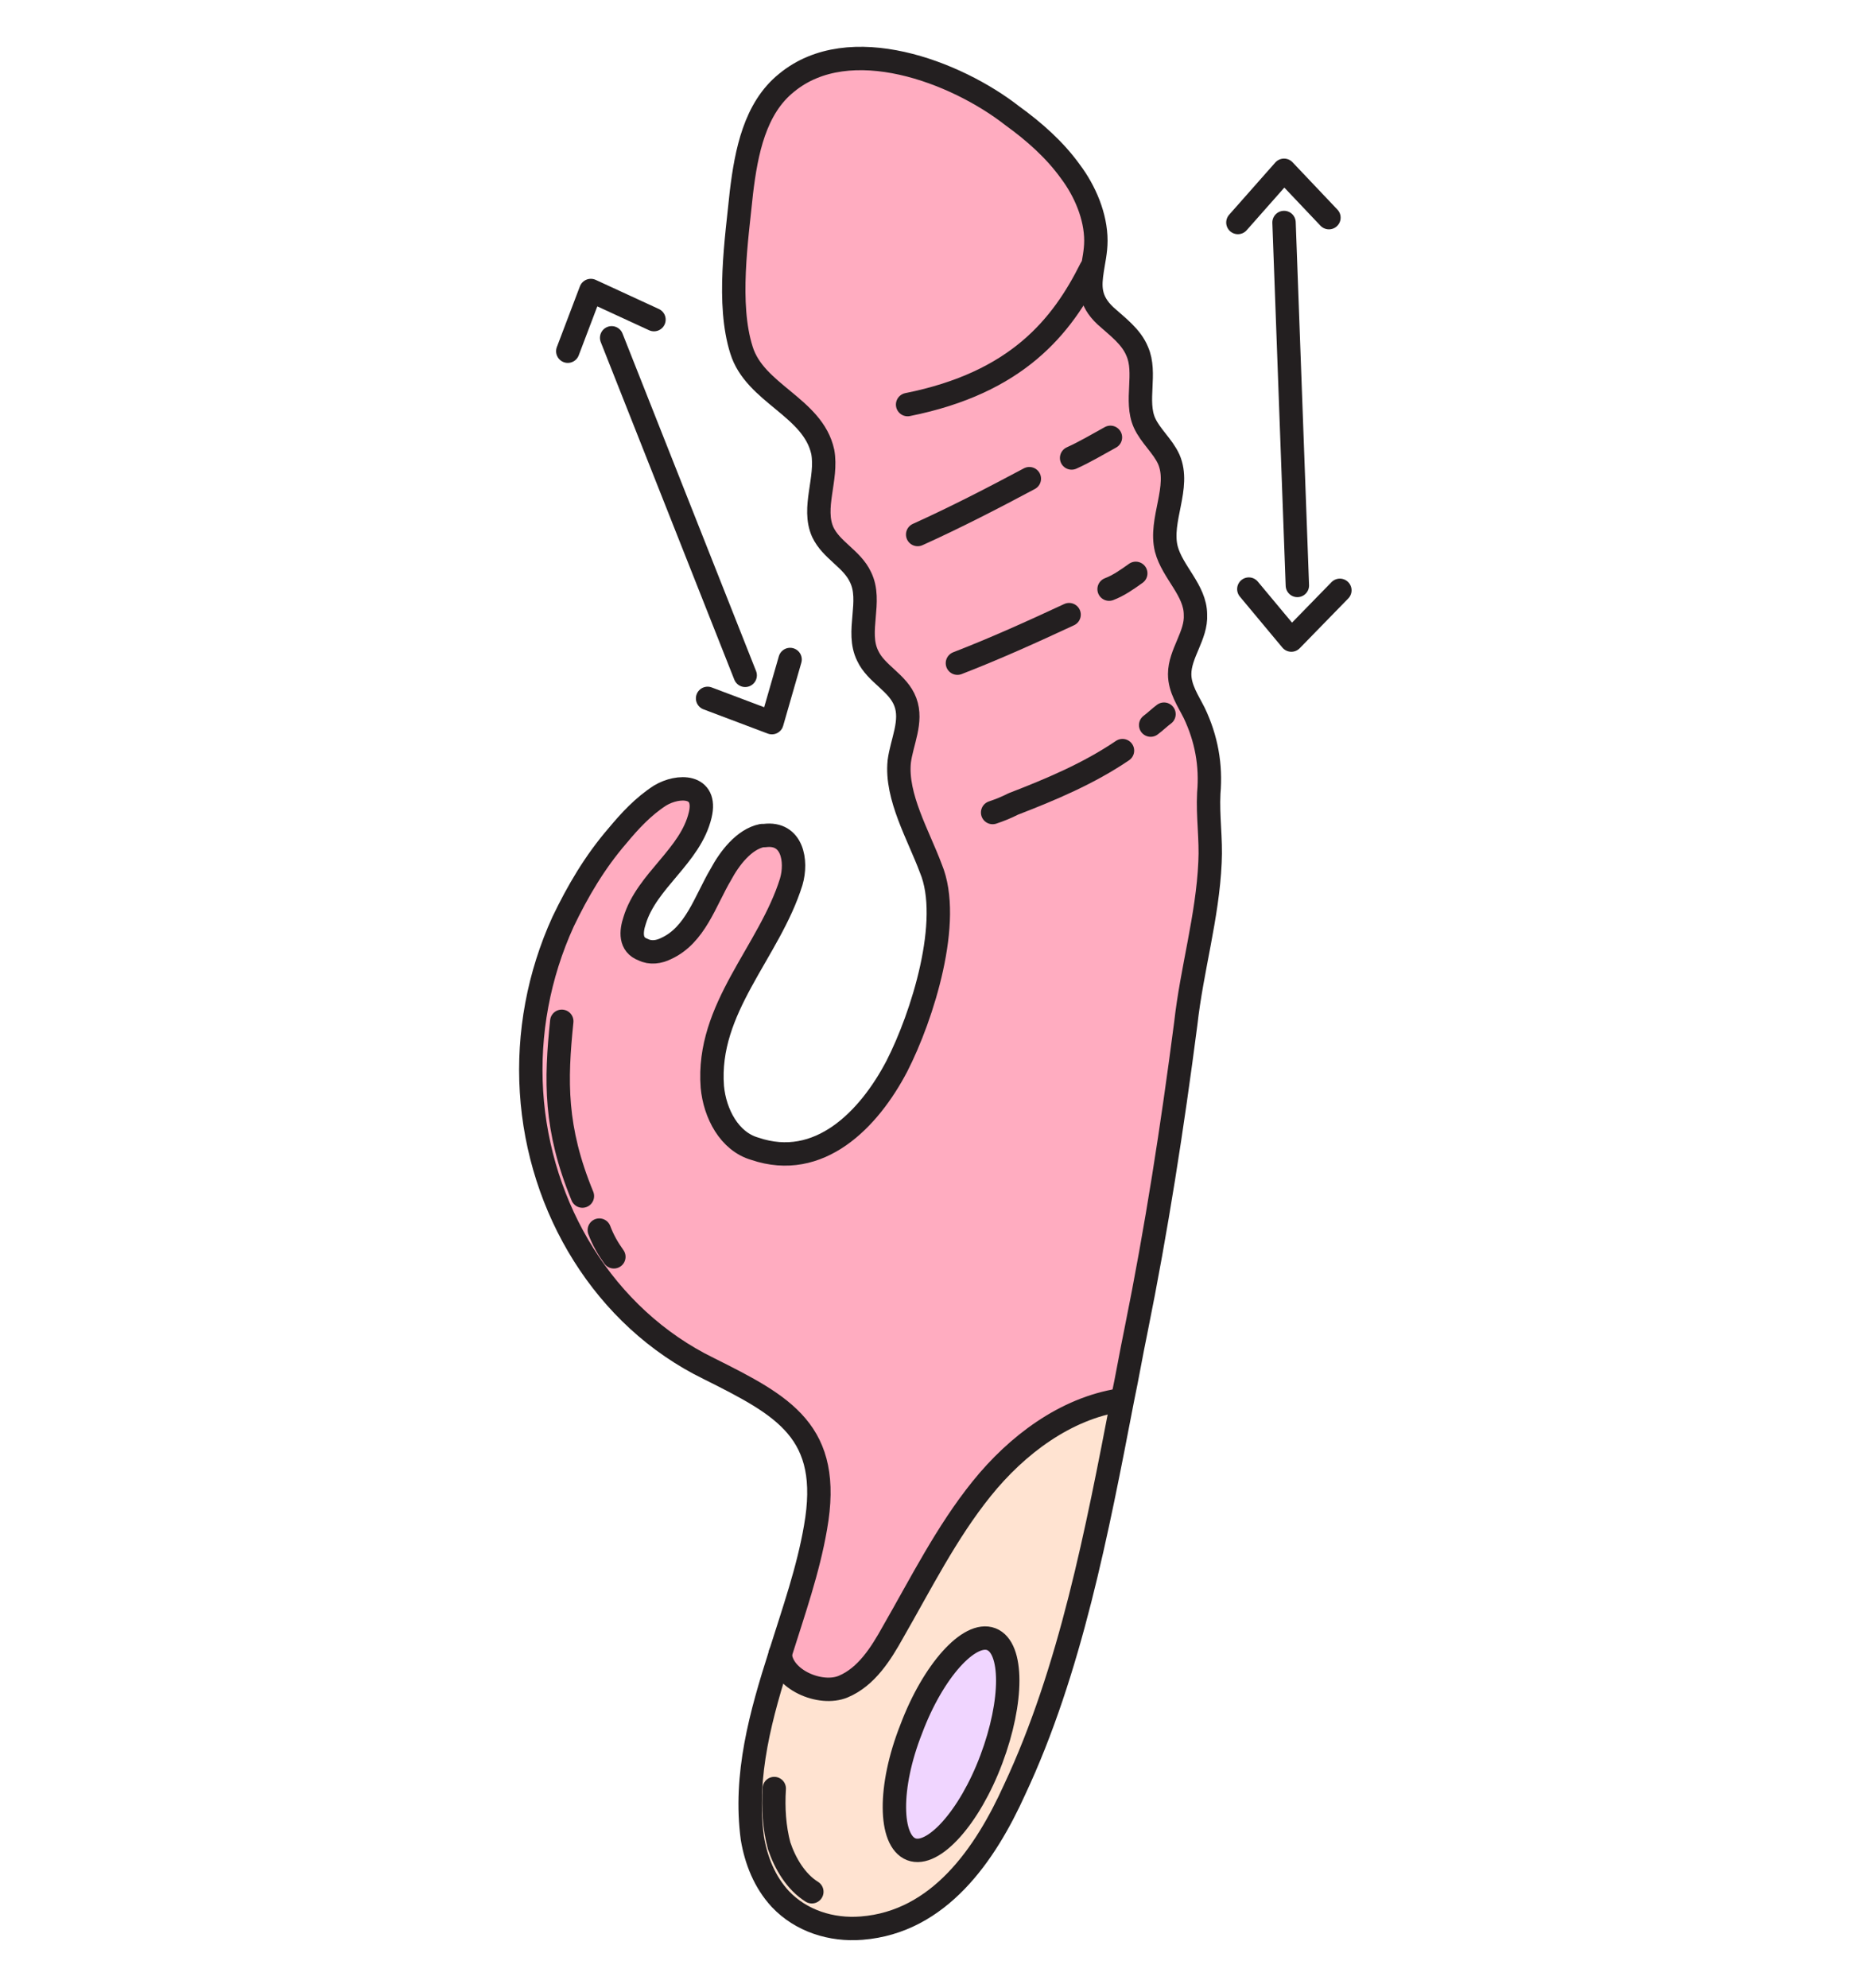
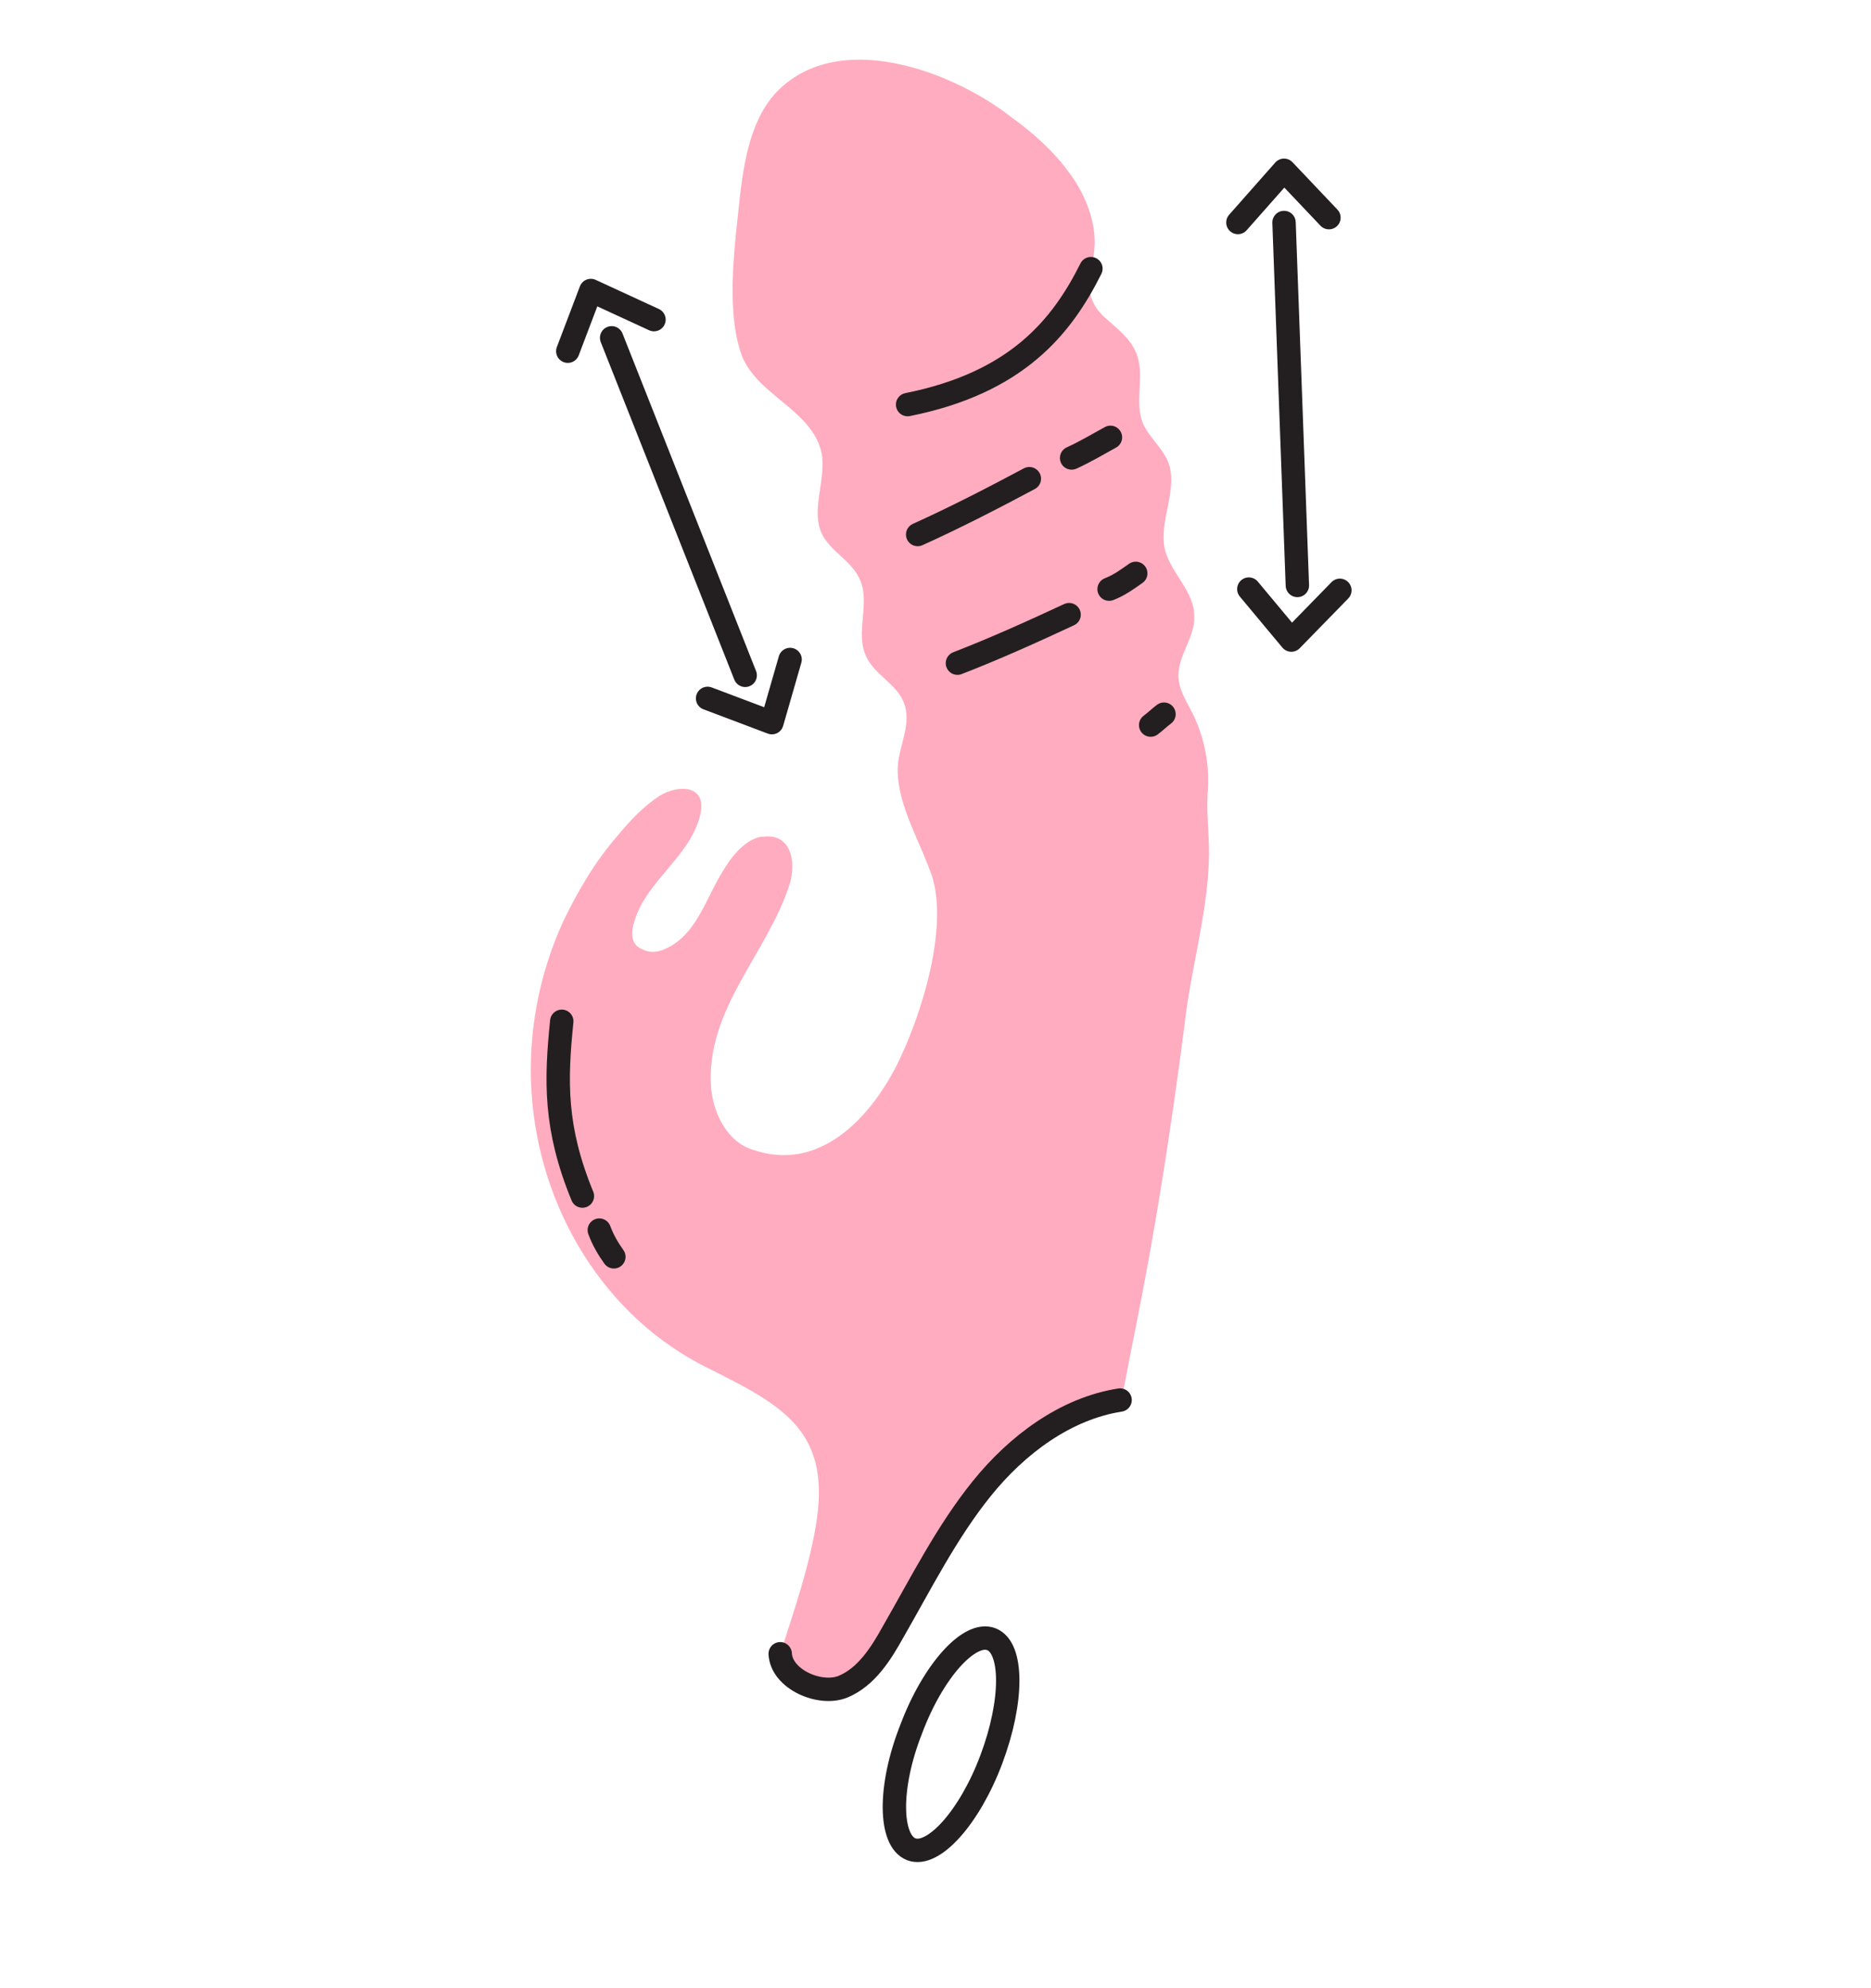
<svg xmlns="http://www.w3.org/2000/svg" width="32" height="34" viewBox="0 0 32 34" fill="none">
-   <path d="M16.955 28.032C17.329 28.177 17.35 29.091 16.955 30.087C16.581 31.084 15.959 31.769 15.585 31.624C15.211 31.478 15.191 30.565 15.585 29.568C15.959 28.572 16.581 27.887 16.955 28.032Z" fill="#F0D5FF" />
-   <path d="M15.591 31.624C15.964 31.769 16.587 31.084 16.961 30.087C17.335 29.091 17.335 28.177 16.961 28.032C16.587 27.887 15.964 28.572 15.591 29.568C15.217 30.565 15.217 31.478 15.591 31.624ZM17.376 30.627C16.878 31.727 16.089 32.89 14.76 32.994C14.241 33.035 13.722 32.869 13.369 32.496C13.1 32.205 12.954 31.831 12.892 31.458C12.726 30.378 13.017 29.319 13.349 28.281C13.369 28.717 14.034 29.008 14.428 28.842C14.823 28.676 15.072 28.281 15.279 27.908C15.757 27.077 16.193 26.205 16.795 25.458C17.397 24.71 18.227 24.088 19.162 23.942H19.182C18.788 26.205 18.31 28.593 17.376 30.627Z" fill="#FFE3D1" />
  <path d="M13.014 14.309C13.034 14.309 13.034 14.309 13.055 14.309C13.533 14.247 13.616 14.745 13.512 15.098C13.138 16.302 12.059 17.257 12.162 18.607C12.204 19.064 12.453 19.541 12.889 19.666C13.989 20.039 14.841 19.167 15.318 18.254C15.754 17.403 16.273 15.763 15.899 14.87C15.692 14.309 15.297 13.645 15.36 13.043C15.401 12.711 15.588 12.358 15.463 12.026C15.339 11.694 14.965 11.548 14.82 11.237C14.612 10.822 14.903 10.303 14.695 9.887C14.55 9.576 14.197 9.431 14.052 9.119C13.865 8.704 14.135 8.206 14.052 7.749C13.886 6.981 12.889 6.753 12.661 6.005C12.412 5.216 12.578 4.116 12.661 3.306C12.744 2.621 12.889 1.874 13.429 1.438C14.508 0.545 16.335 1.251 17.29 1.999C17.664 2.268 18.017 2.58 18.287 2.954C18.536 3.286 18.723 3.722 18.723 4.137C18.723 4.324 18.681 4.49 18.66 4.635C18.619 4.905 18.598 5.154 18.889 5.424C19.096 5.611 19.325 5.777 19.428 6.026C19.595 6.4 19.387 6.877 19.553 7.251C19.657 7.479 19.864 7.645 19.968 7.874C20.176 8.351 19.802 8.912 19.927 9.41C20.03 9.804 20.425 10.116 20.425 10.531C20.446 10.884 20.155 11.195 20.155 11.548C20.155 11.797 20.3 12.005 20.404 12.213C20.612 12.649 20.695 13.105 20.653 13.583C20.633 13.977 20.695 14.372 20.674 14.766C20.633 15.7 20.363 16.593 20.259 17.527C20.031 19.292 19.761 21.036 19.408 22.78C19.325 23.174 19.262 23.548 19.179 23.942H19.159C18.204 24.108 17.394 24.731 16.792 25.458C16.169 26.205 15.733 27.056 15.276 27.907C15.069 28.281 14.82 28.676 14.425 28.842C14.031 29.008 13.367 28.696 13.346 28.281C13.574 27.555 13.823 26.849 13.948 26.122C14.238 24.482 13.408 24.046 12.121 23.402C10.335 22.53 9.214 20.662 9.09 18.669C9.028 17.673 9.214 16.676 9.63 15.763C9.879 15.244 10.169 14.745 10.564 14.289C10.771 14.04 11 13.79 11.29 13.604C11.602 13.417 12.1 13.417 11.976 13.936C11.809 14.642 11.062 15.057 10.854 15.742C10.792 15.929 10.771 16.157 11 16.24C11.124 16.302 11.27 16.282 11.394 16.219C11.893 15.991 12.059 15.41 12.329 14.953C12.474 14.704 12.702 14.372 13.014 14.309Z" fill="#FFACC0" />
-   <path d="M13.346 28.281C13.574 27.555 13.823 26.849 13.948 26.122C14.238 24.482 13.408 24.046 12.121 23.403C10.335 22.531 9.214 20.662 9.09 18.669C9.028 17.673 9.214 16.676 9.63 15.763C9.879 15.244 10.169 14.746 10.564 14.289C10.771 14.04 11 13.791 11.29 13.604C11.602 13.417 12.1 13.417 11.976 13.936C11.809 14.642 11.062 15.057 10.854 15.742C10.792 15.929 10.771 16.157 11 16.24C11.124 16.303 11.27 16.282 11.394 16.22C11.893 15.991 12.059 15.41 12.329 14.953C12.474 14.683 12.723 14.351 13.034 14.289C13.055 14.289 13.055 14.289 13.076 14.289C13.553 14.227 13.636 14.725 13.533 15.078C13.159 16.282 12.079 17.237 12.183 18.586C12.225 19.043 12.474 19.52 12.91 19.645C14.01 20.019 14.861 19.147 15.339 18.233C15.775 17.382 16.294 15.742 15.92 14.85C15.712 14.289 15.318 13.625 15.38 13.023C15.422 12.69 15.609 12.338 15.484 12.005C15.36 11.673 14.986 11.528 14.841 11.216C14.633 10.801 14.924 10.282 14.716 9.867C14.571 9.556 14.218 9.41 14.072 9.099C13.886 8.684 14.155 8.185 14.072 7.729C13.906 6.961 12.91 6.732 12.681 5.985C12.432 5.196 12.598 4.096 12.681 3.286C12.764 2.601 12.91 1.853 13.45 1.418C14.529 0.525 16.356 1.231 17.311 1.978C17.685 2.248 18.038 2.559 18.307 2.933C18.557 3.265 18.743 3.701 18.743 4.116C18.743 4.303 18.702 4.469 18.681 4.615C18.64 4.884 18.619 5.134 18.91 5.404C19.117 5.59 19.346 5.756 19.449 6.006C19.615 6.379 19.408 6.857 19.574 7.23C19.678 7.459 19.885 7.625 19.989 7.853C20.197 8.331 19.823 8.891 19.948 9.389C20.051 9.784 20.446 10.095 20.446 10.511C20.466 10.864 20.176 11.175 20.176 11.528C20.176 11.777 20.321 11.985 20.425 12.192C20.633 12.628 20.716 13.085 20.674 13.562C20.653 13.957 20.716 14.351 20.695 14.746C20.653 15.68 20.384 16.573 20.28 17.507C20.051 19.271 19.781 21.015 19.428 22.759C19.346 23.154 19.283 23.527 19.2 23.922C18.764 26.185 18.307 28.572 17.352 30.607C16.854 31.707 16.065 32.869 14.737 32.973C14.218 33.015 13.699 32.849 13.346 32.475C13.076 32.184 12.931 31.811 12.868 31.437C12.723 30.357 13.014 29.319 13.346 28.281Z" stroke="#231F20" stroke-width="0.4" stroke-miterlimit="10" stroke-linecap="round" stroke-linejoin="round" />
  <path d="M9.608 17.465C9.504 18.482 9.483 19.292 9.961 20.454" stroke="#231F20" stroke-width="0.4" stroke-miterlimit="10" stroke-linecap="round" stroke-linejoin="round" />
  <path d="M10.25 21.036C10.312 21.202 10.395 21.348 10.499 21.493" stroke="#231F20" stroke-width="0.4" stroke-miterlimit="10" stroke-linecap="round" stroke-linejoin="round" />
  <path d="M13.344 28.281C13.364 28.717 14.029 29.008 14.423 28.842C14.818 28.676 15.067 28.281 15.274 27.908C15.752 27.077 16.188 26.205 16.79 25.458C17.392 24.71 18.222 24.088 19.157 23.942" stroke="#231F20" stroke-width="0.4" stroke-miterlimit="10" stroke-linecap="round" stroke-linejoin="round" />
-   <path d="M16.955 30.087C16.581 31.084 15.959 31.769 15.585 31.624C15.211 31.478 15.191 30.565 15.585 29.568C15.959 28.572 16.581 27.887 16.955 28.032C17.329 28.177 17.329 29.091 16.955 30.087Z" stroke="#231F20" stroke-width="0.4" stroke-miterlimit="10" stroke-linecap="round" stroke-linejoin="round" />
-   <path d="M13.242 30.586C13.221 30.918 13.242 31.25 13.325 31.562C13.429 31.873 13.616 32.184 13.885 32.351" stroke="#231F20" stroke-width="0.4" stroke-miterlimit="10" stroke-linecap="round" stroke-linejoin="round" />
-   <path d="M16.977 13.895C17.101 13.853 17.205 13.812 17.329 13.749C17.973 13.5 18.617 13.23 19.198 12.836" stroke="#231F20" stroke-width="0.4" stroke-miterlimit="10" stroke-linecap="round" stroke-linejoin="round" />
+   <path d="M16.955 30.087C16.581 31.084 15.959 31.769 15.585 31.624C15.211 31.478 15.191 30.565 15.585 29.568C15.959 28.572 16.581 27.887 16.955 28.032C17.329 28.177 17.329 29.091 16.955 30.087" stroke="#231F20" stroke-width="0.4" stroke-miterlimit="10" stroke-linecap="round" stroke-linejoin="round" />
  <path d="M19.68 12.4C19.763 12.338 19.825 12.275 19.908 12.213" stroke="#231F20" stroke-width="0.4" stroke-miterlimit="10" stroke-linecap="round" stroke-linejoin="round" />
  <path d="M16.375 11.341C17.019 11.092 17.662 10.801 18.285 10.511" stroke="#231F20" stroke-width="0.4" stroke-miterlimit="10" stroke-linecap="round" stroke-linejoin="round" />
  <path d="M18.969 10.075C19.135 10.012 19.28 9.908 19.425 9.805" stroke="#231F20" stroke-width="0.4" stroke-miterlimit="10" stroke-linecap="round" stroke-linejoin="round" />
  <path d="M15.695 9.141C16.339 8.85 16.983 8.518 17.605 8.186" stroke="#231F20" stroke-width="0.4" stroke-miterlimit="10" stroke-linecap="round" stroke-linejoin="round" />
  <path d="M18.328 7.832C18.556 7.729 18.764 7.604 18.992 7.479" stroke="#231F20" stroke-width="0.4" stroke-miterlimit="10" stroke-linecap="round" stroke-linejoin="round" />
  <path d="M15.523 6.919C17.392 6.545 18.16 5.59 18.658 4.594" stroke="#231F20" stroke-width="0.4" stroke-miterlimit="10" stroke-linecap="round" stroke-linejoin="round" />
  <path d="M22.189 10.012L21.961 3.805" stroke="#231F20" stroke-width="0.4" stroke-miterlimit="10" stroke-linecap="round" stroke-linejoin="round" />
  <path d="M21.172 3.805L21.961 2.912L22.729 3.722" stroke="#231F20" stroke-width="0.4" stroke-miterlimit="10" stroke-linecap="round" stroke-linejoin="round" />
  <path d="M21.359 10.074L22.086 10.946L22.916 10.095" stroke="#231F20" stroke-width="0.4" stroke-miterlimit="10" stroke-linecap="round" stroke-linejoin="round" />
  <path d="M12.745 11.549L10.461 5.777" stroke="#231F20" stroke-width="0.4" stroke-miterlimit="10" stroke-linecap="round" stroke-linejoin="round" />
  <path d="M11.185 5.466L10.105 4.968L9.711 6.006" stroke="#231F20" stroke-width="0.4" stroke-miterlimit="10" stroke-linecap="round" stroke-linejoin="round" />
  <path d="M13.513 11.278L13.202 12.358L12.102 11.943" stroke="#231F20" stroke-width="0.4" stroke-miterlimit="10" stroke-linecap="round" stroke-linejoin="round" />
</svg>